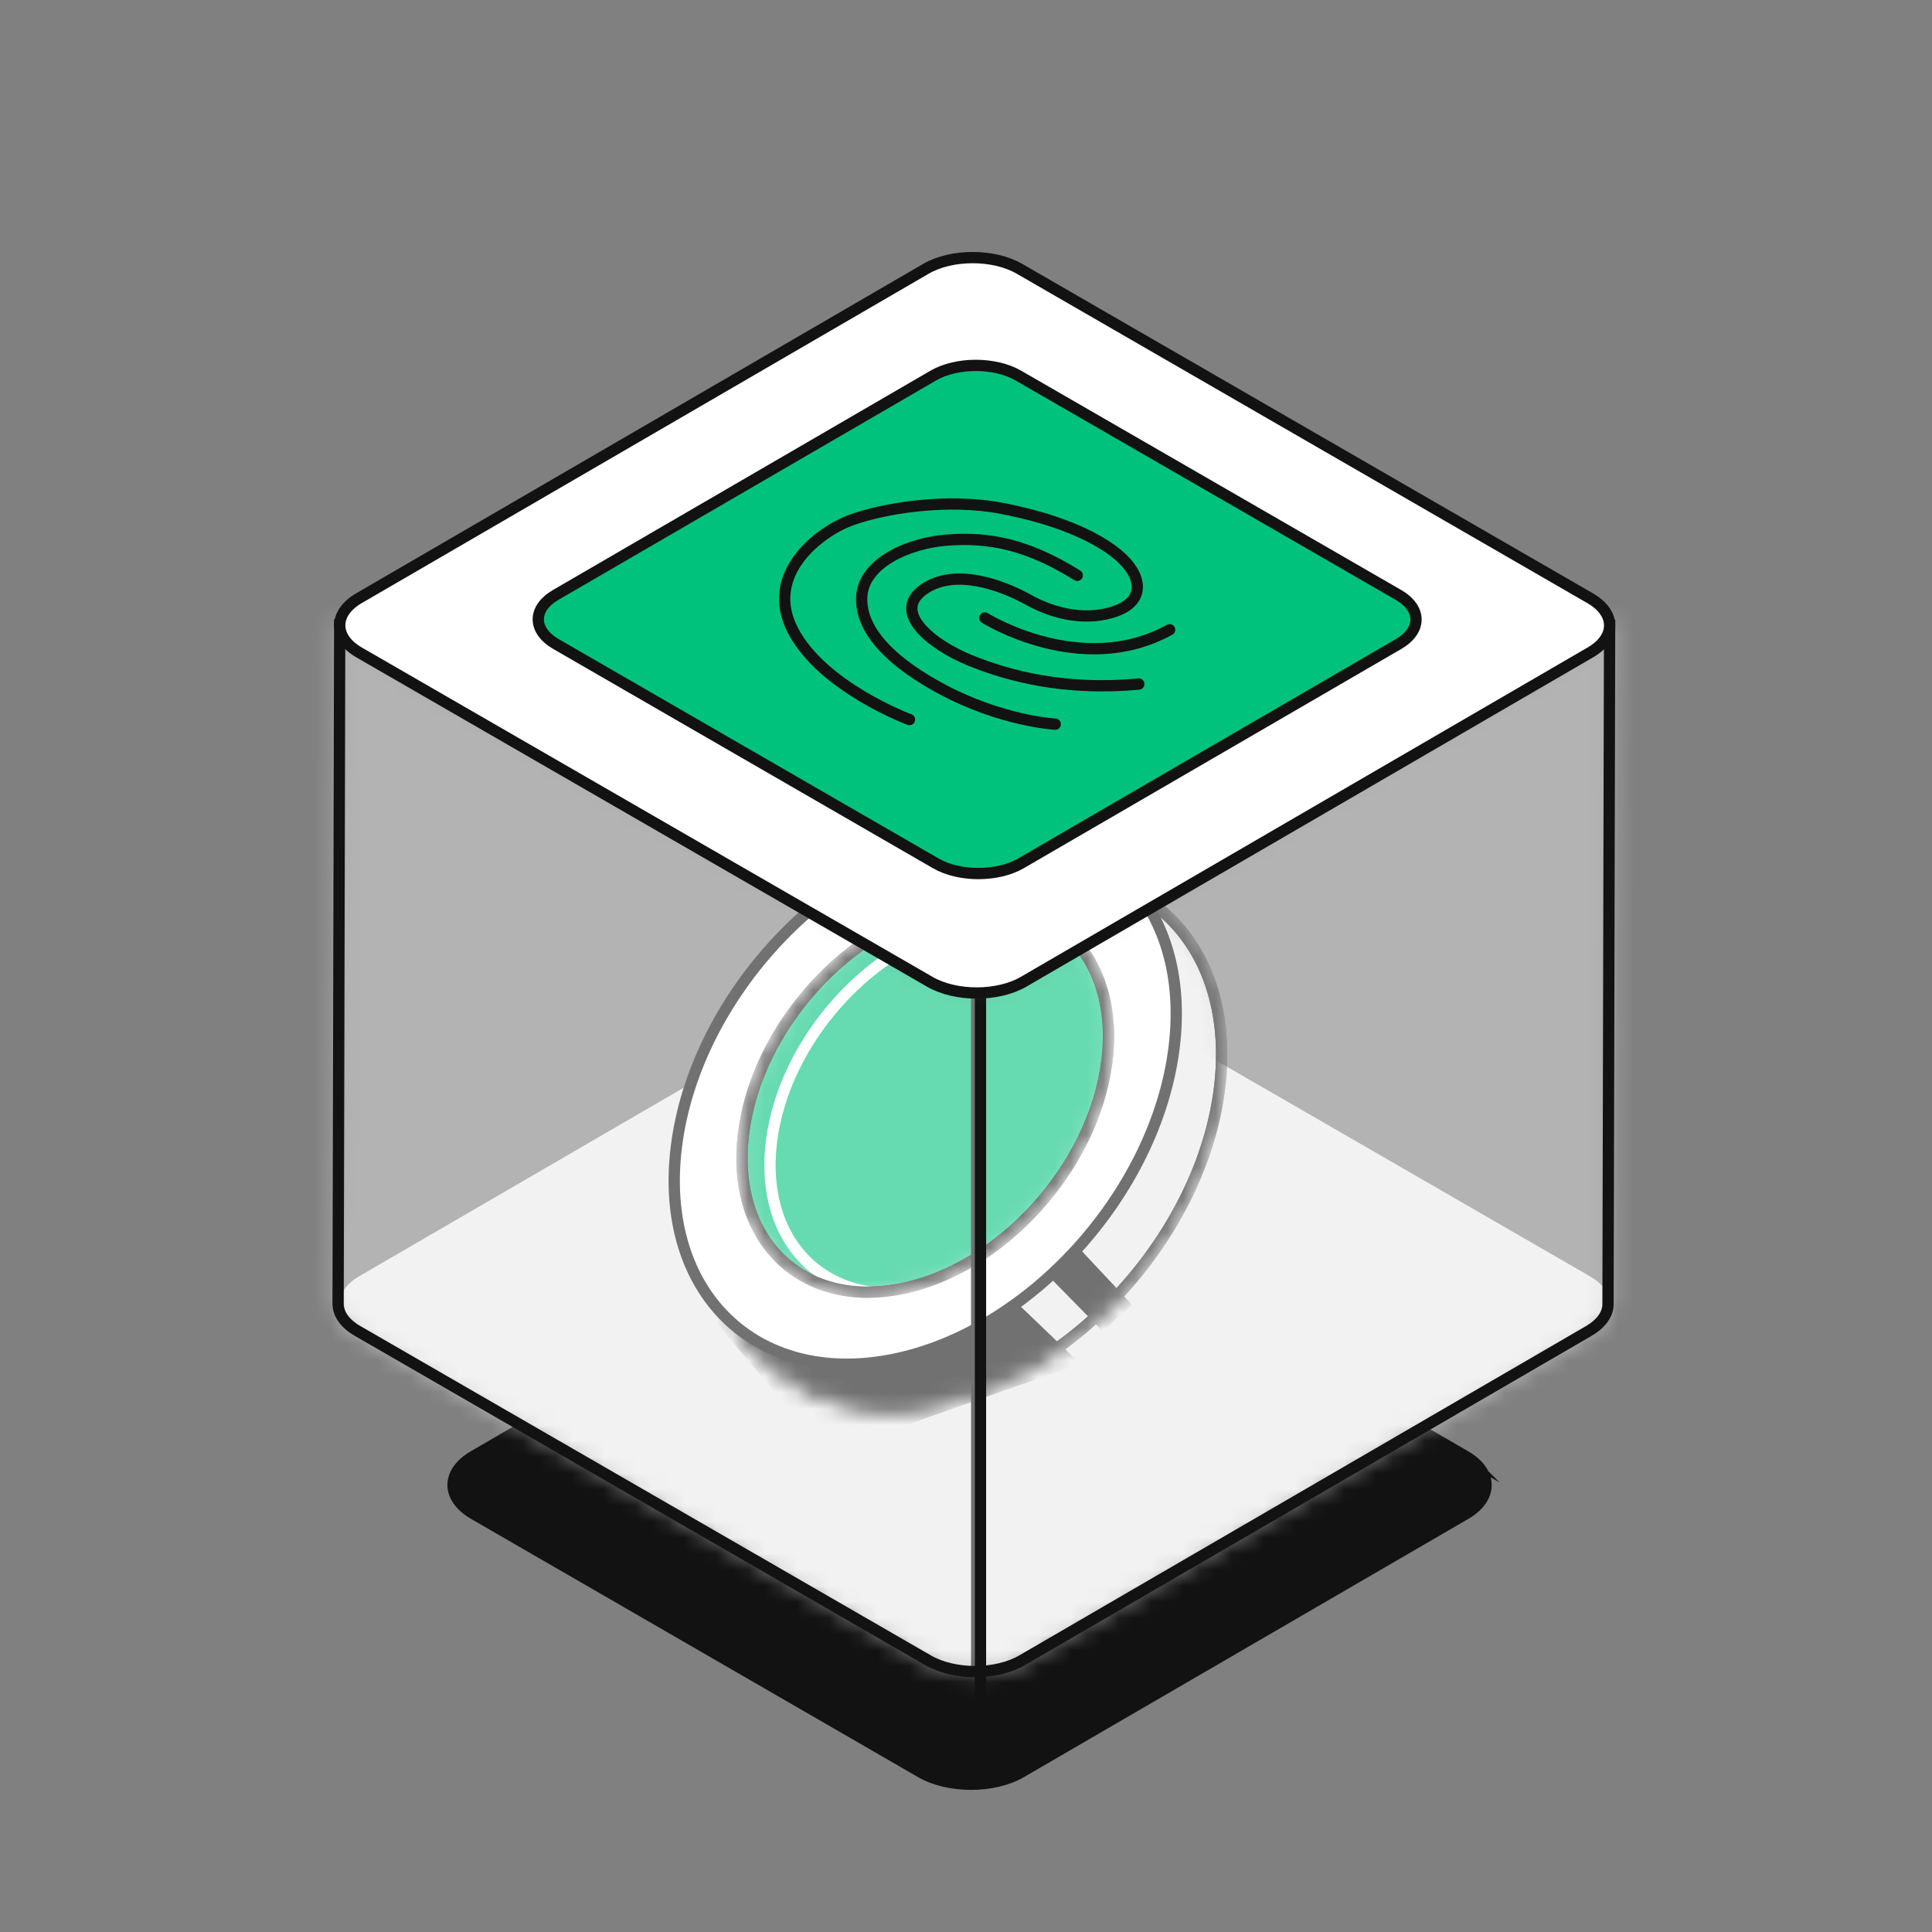
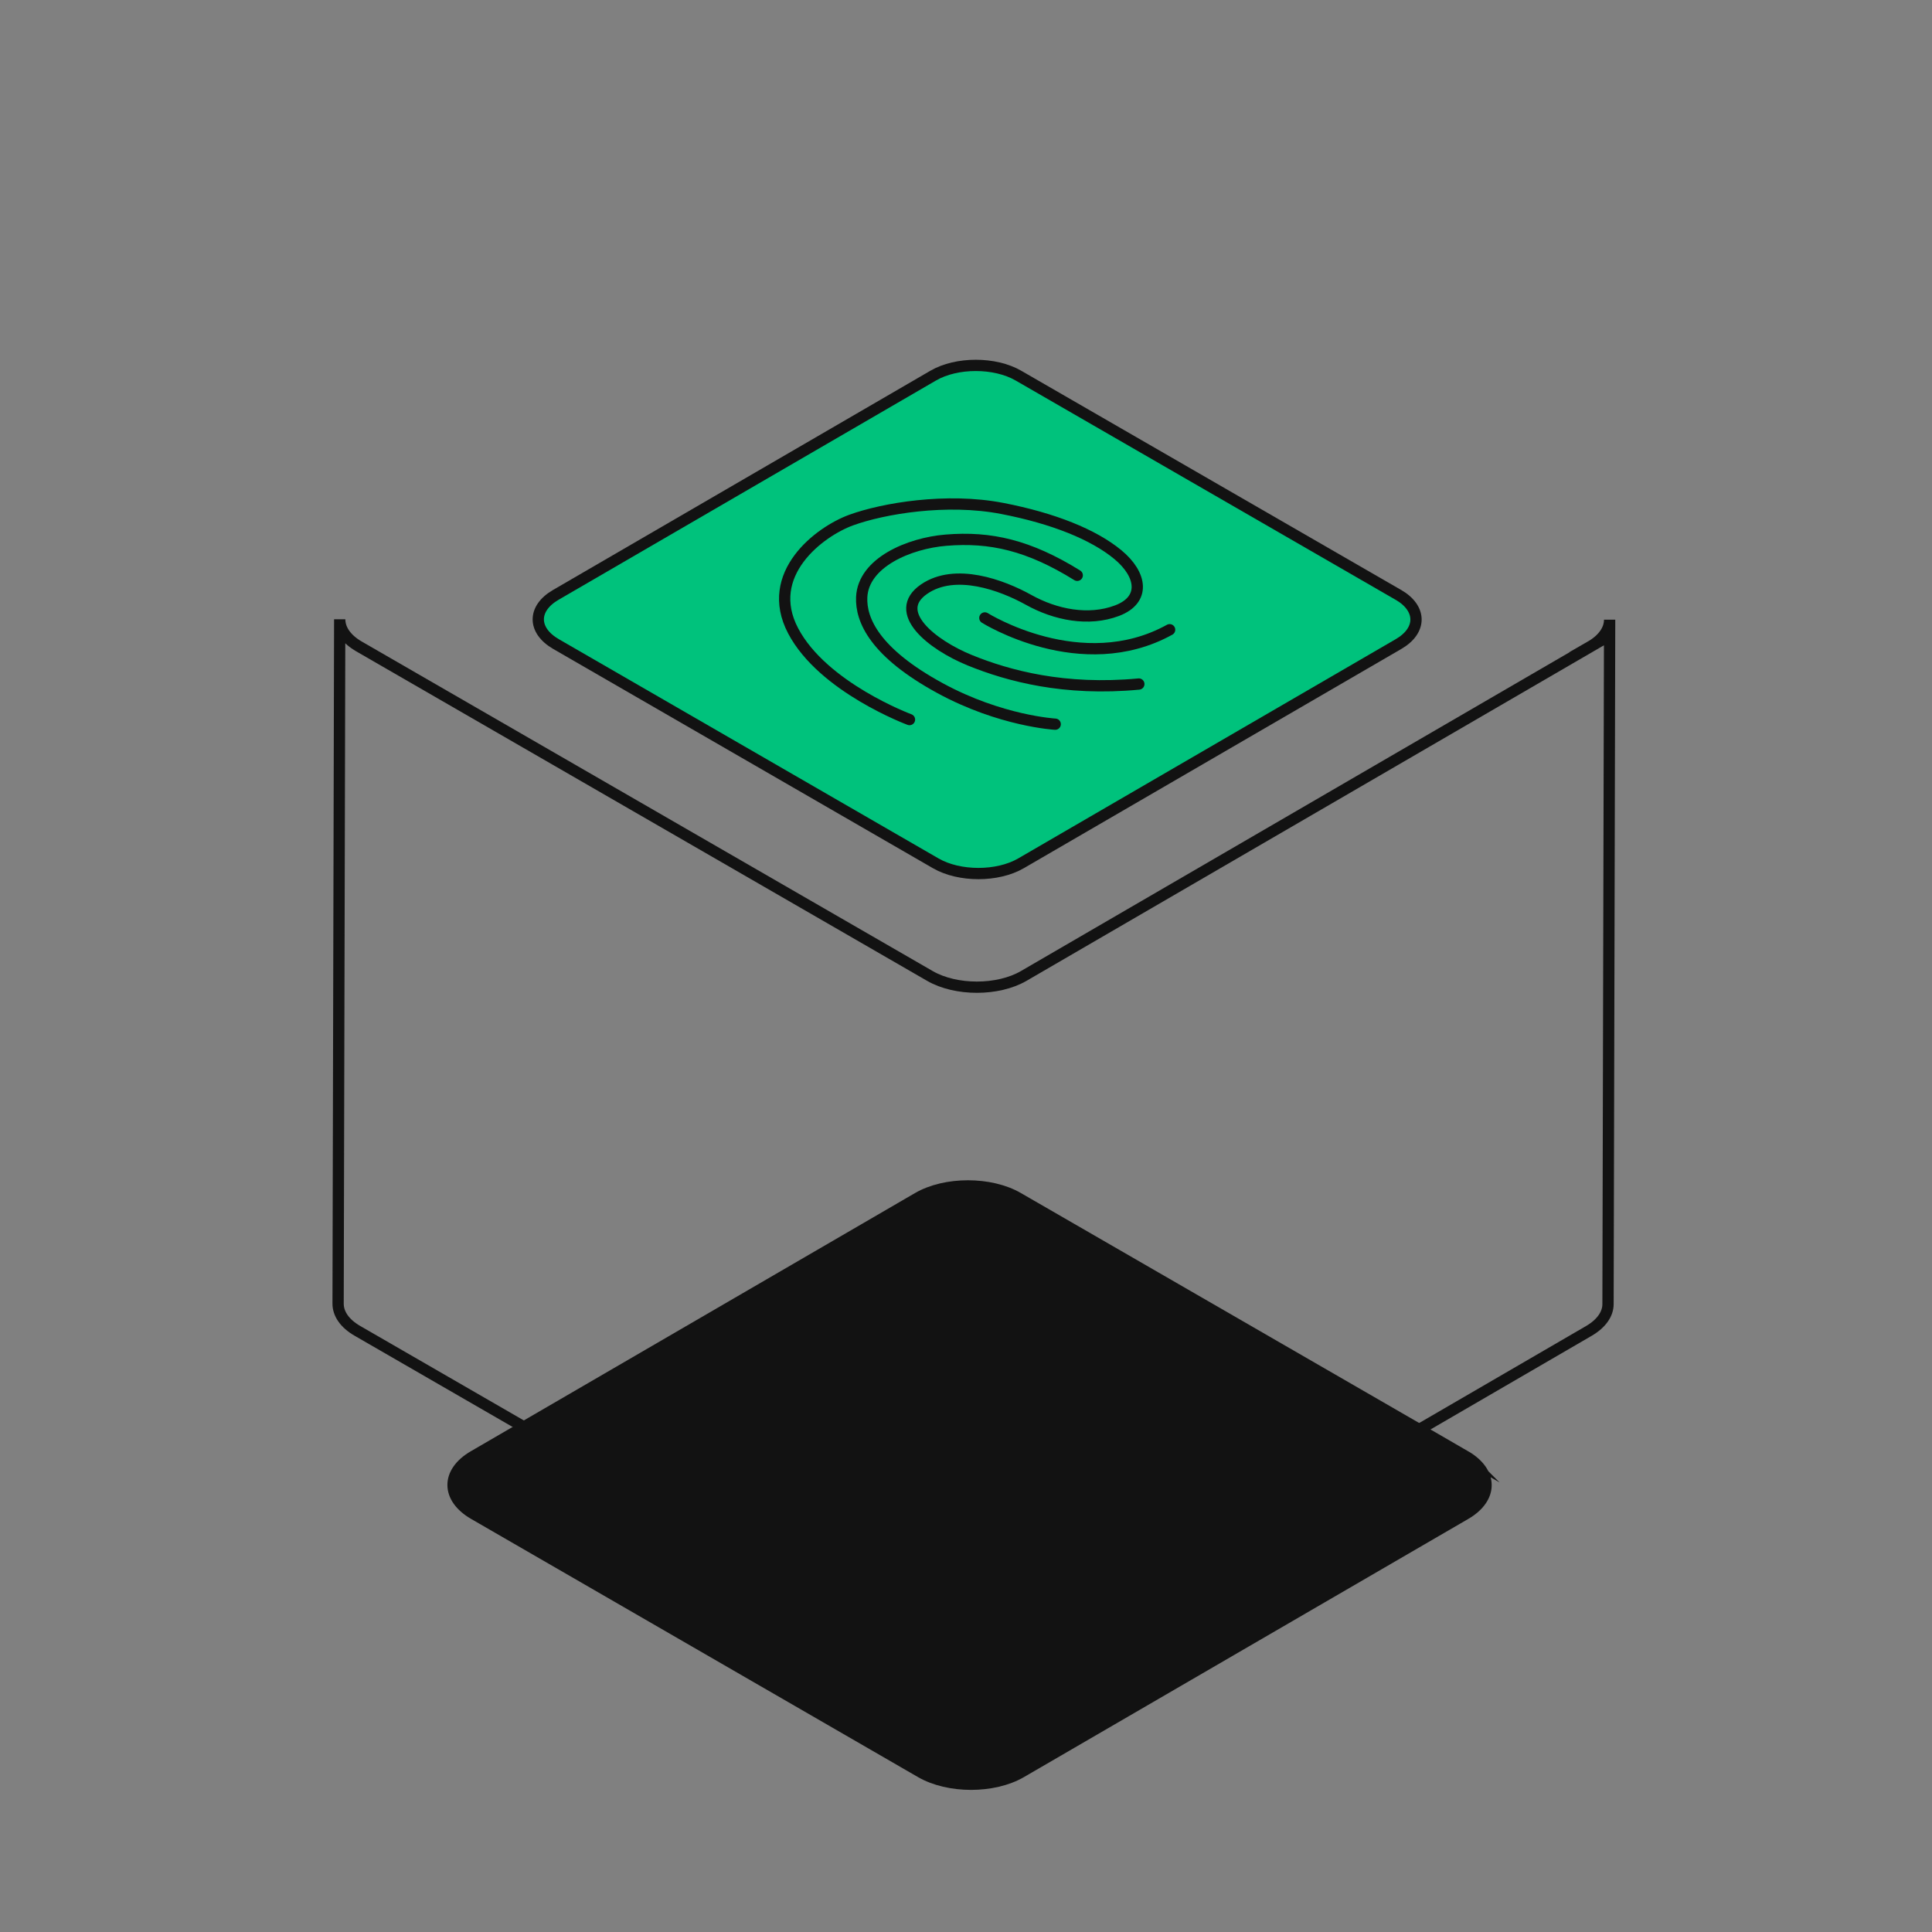
<svg xmlns="http://www.w3.org/2000/svg" width="120" height="120" viewBox="0 0 120 120" fill="none">
  <rect x="0" y="0" width="120" height="120" fill="#808080" stroke="none" />
  <path d="M91.004 90.434C92.727 91.429 92.736 93.045 91.022 94.04L63.422 110.077C61.708 111.072 58.919 111.072 57.197 110.077L29.437 94.04C27.714 93.045 27.705 91.438 29.419 90.443L57.01 74.405C58.724 73.41 61.513 73.41 63.235 74.405L91.013 90.443L91.004 90.434Z" fill="#121212" stroke="#121212" stroke-width="0.7" stroke-miterlimit="10" />
  <mask id="mask0_587_11068" style="mask-type:alpha" maskUnits="userSpaceOnUse" x="20" y="38" width="81" height="67">
-     <path d="M98.788 40.162L63.585 60.619C61.98 61.55 59.37 61.55 57.758 60.619L22.313 40.162C21.499 39.696 21.1 39.081 21.1 38.466L21 80.975C21 81.591 21.399 82.206 22.214 82.671L57.65 103.128C59.262 104.059 61.872 104.059 63.477 103.128L98.68 82.671C99.478 82.206 99.877 81.607 99.877 81L99.977 38.491C99.977 39.098 99.578 39.704 98.78 40.162H98.788Z" fill="white" stroke="black" stroke-width="0.7" stroke-miterlimit="10" />
-   </mask>
+     </mask>
  <g mask="url(#mask0_587_11068)">
-     <path d="M98.763 79.278C100.376 80.209 100.384 81.714 98.78 82.645L63.576 103.102C61.972 104.033 59.362 104.033 57.749 103.102L22.313 82.653C20.7 81.722 20.7 80.209 22.296 79.278L57.508 58.821C59.112 57.89 61.714 57.89 63.327 58.821L98.763 79.278Z" fill="#EBE9E9" />
    <mask id="mask1_587_11068" style="mask-type:alpha" maskUnits="userSpaceOnUse" x="44" y="53" width="33" height="35">
      <path d="M71.128 55.609L71.897 56.324L71.885 56.337L72.158 56.569C74.893 58.883 76.345 62.775 75.743 67.605C75.18 72.119 72.929 76.567 69.734 80.104C66.539 83.641 62.42 86.243 58.146 87.093C54.019 87.914 50.523 86.951 48.139 84.764L48.108 84.737L48.104 84.733L48.104 84.733L48.101 84.73C48.053 84.685 48.005 84.64 47.958 84.594L47.955 84.592L46.347 83.07L46.661 83.086L46.329 82.525C45.003 80.285 44.416 77.361 44.838 73.978C45.401 69.464 47.651 65.015 50.846 61.479C54.041 57.942 58.16 55.34 62.435 54.49C65.534 53.874 68.276 54.264 70.456 55.418L71.184 55.804L71.128 55.609Z" fill="#D9D9D9" stroke="black" stroke-width="0.7" />
    </mask>
    <g mask="url(#mask1_587_11068)">
      <path d="M71.128 55.609L71.897 56.324L71.885 56.337L72.158 56.569C74.893 58.883 76.345 62.775 75.743 67.605C75.18 72.119 72.929 76.567 69.734 80.104C66.539 83.641 62.42 86.243 58.146 87.093C54.019 87.914 50.523 86.951 48.139 84.764L48.108 84.737L48.104 84.733L48.104 84.733L48.101 84.73C48.053 84.685 48.005 84.64 47.958 84.594L47.955 84.592L46.347 83.07L46.661 83.086L46.329 82.525C45.003 80.285 44.416 77.361 44.838 73.978C45.401 69.464 47.651 65.015 50.846 61.479C54.041 57.942 58.16 55.34 62.435 54.49C65.534 53.874 68.276 54.264 70.456 55.418L71.184 55.804L71.128 55.609Z" fill="#EBE9E9" stroke="#121212" stroke-width="0.7" />
      <path d="M61.988 79.803L67.104 84.701L51.321 90.264L43.486 80.953L61.988 79.803Z" fill="#121212" />
-       <path d="M64.801 78.931L68.481 82.676L70.314 81.038L66.484 76.949L64.801 78.931Z" fill="#121212" />
      <path d="M71.128 55.609L71.897 56.324L71.885 56.337L72.158 56.569C74.893 58.883 76.345 62.775 75.743 67.605C75.18 72.119 72.929 76.567 69.734 80.104C66.539 83.641 62.42 86.243 58.146 87.093C54.019 87.914 50.523 86.951 48.139 84.764L48.108 84.737L48.104 84.733L48.104 84.733L48.101 84.73C48.053 84.685 48.005 84.64 47.958 84.594L47.955 84.592L46.347 83.07L46.661 83.086L46.329 82.525C45.003 80.285 44.416 77.361 44.838 73.978C45.401 69.464 47.651 65.015 50.846 61.479C54.041 57.942 58.16 55.34 62.435 54.49C65.534 53.874 68.276 54.264 70.456 55.418L71.184 55.804L71.128 55.609Z" stroke="#121212" stroke-width="0.7" />
    </g>
    <path d="M72.925 65.071C71.8 74.085 63.959 82.748 55.436 84.443C46.912 86.138 40.888 80.234 42.012 71.22C43.137 62.206 50.978 53.544 59.502 51.848C68.025 50.153 74.049 56.057 72.925 65.071Z" fill="white" stroke="#121212" stroke-width="0.7" />
    <mask id="mask2_587_11068" style="mask-type:alpha" maskUnits="userSpaceOnUse" x="45" y="55" width="25" height="26">
      <path d="M68.753 65.901C67.931 72.488 62.203 78.811 55.984 80.048C49.765 81.285 45.362 76.977 46.184 70.39C47.006 63.803 52.734 57.48 58.953 56.243C65.173 55.006 69.575 59.314 68.753 65.901Z" fill="#66DD8C" stroke="black" stroke-width="0.7" />
    </mask>
    <g mask="url(#mask2_587_11068)">
      <path d="M68.753 65.901C67.931 72.488 62.203 78.811 55.984 80.048C49.765 81.285 45.362 76.977 46.184 70.39C47.006 63.803 52.734 57.48 58.953 56.243C65.173 55.006 69.575 59.314 68.753 65.901Z" fill="#00C27C" stroke="#121212" stroke-width="0.7" />
-       <path d="M69.532 66.596C68.745 72.905 63.259 78.96 57.304 80.144C51.348 81.329 47.132 77.204 47.919 70.895C48.706 64.586 54.192 58.531 60.147 57.346C66.103 56.162 70.319 60.287 69.532 66.596Z" stroke="white" stroke-width="0.7" />
      <path d="M68.753 65.901C67.931 72.488 62.203 78.811 55.984 80.048C49.765 81.285 45.362 76.977 46.184 70.39C47.006 63.803 52.734 57.48 58.953 56.243C65.173 55.006 69.575 59.314 68.753 65.901Z" stroke="#121212" stroke-width="0.7" />
    </g>
    <rect x="60.664" y="36.007" width="46.103" height="73.248" fill="white" fill-opacity="0.4" stroke="#121212" stroke-width="0.7" />
    <rect x="14.797" y="36.007" width="46.103" height="73.248" fill="white" fill-opacity="0.4" stroke="#121212" stroke-width="0.7" />
  </g>
  <path d="M98.788 40.161L63.585 60.618C61.981 61.549 59.371 61.549 57.758 60.618L22.314 40.161C21.499 39.695 21.1 39.08 21.1 38.465L21 80.975C21 81.59 21.399 82.205 22.214 82.67L57.65 103.127C59.263 104.058 61.873 104.058 63.477 103.127L98.68 82.67C99.478 82.205 99.877 81.606 99.877 80.999L99.977 38.49C99.977 39.097 99.578 39.703 98.78 40.161H98.788Z" stroke="#121212" stroke-width="0.7" stroke-miterlimit="10" />
-   <path d="M98.763 37.155C100.376 38.086 100.384 39.591 98.78 40.522L63.577 60.979C61.972 61.91 59.362 61.91 57.749 60.979L22.313 40.53C20.701 39.599 20.701 38.086 22.297 37.155L57.508 16.698C59.113 15.767 61.715 15.767 63.327 16.698L98.763 37.155Z" fill="white" stroke="#121212" stroke-width="0.7" stroke-miterlimit="10" />
  <path d="M86.848 36.942C88.312 37.786 88.32 39.159 86.864 40.004L63.413 53.624C61.956 54.469 59.587 54.469 58.123 53.624L34.536 40.004C33.073 39.159 33.065 37.794 34.521 36.949L57.965 23.329C59.421 22.484 61.79 22.484 63.254 23.329L86.856 36.949L86.848 36.942Z" fill="#00C27C" stroke="#121212" stroke-width="0.7" stroke-miterlimit="10" />
  <path d="M56.49 44.694C56.49 44.694 51.117 42.704 49.263 39.182C47.41 35.66 50.892 33.02 52.874 32.3C54.857 31.58 58.794 30.91 62.248 31.58C65.427 32.194 67.92 33.2 69.429 34.446C70.937 35.693 71.158 37.253 69.387 37.927C67.616 38.601 65.551 38.185 63.895 37.262C62.239 36.339 59.328 35.263 57.396 36.593C55.331 38.014 57.87 40.045 60.238 41.01C62.644 41.989 66.121 42.921 70.735 42.487" stroke="#121212" stroke-width="0.7" stroke-linecap="round" stroke-linejoin="round" />
  <path d="M61.171 38.381C61.171 38.381 67.162 42.144 72.648 39.114" stroke="#121212" stroke-width="0.7" stroke-linecap="round" stroke-linejoin="round" />
  <path d="M65.541 44.98C65.541 44.98 62.158 44.793 58.394 42.745C54.331 40.535 53.459 38.506 53.522 37.092C53.62 34.938 56.472 33.739 58.752 33.552C61.523 33.322 63.906 33.869 66.909 35.734" stroke="#121212" stroke-width="0.7" stroke-linecap="round" stroke-linejoin="round" />
</svg>